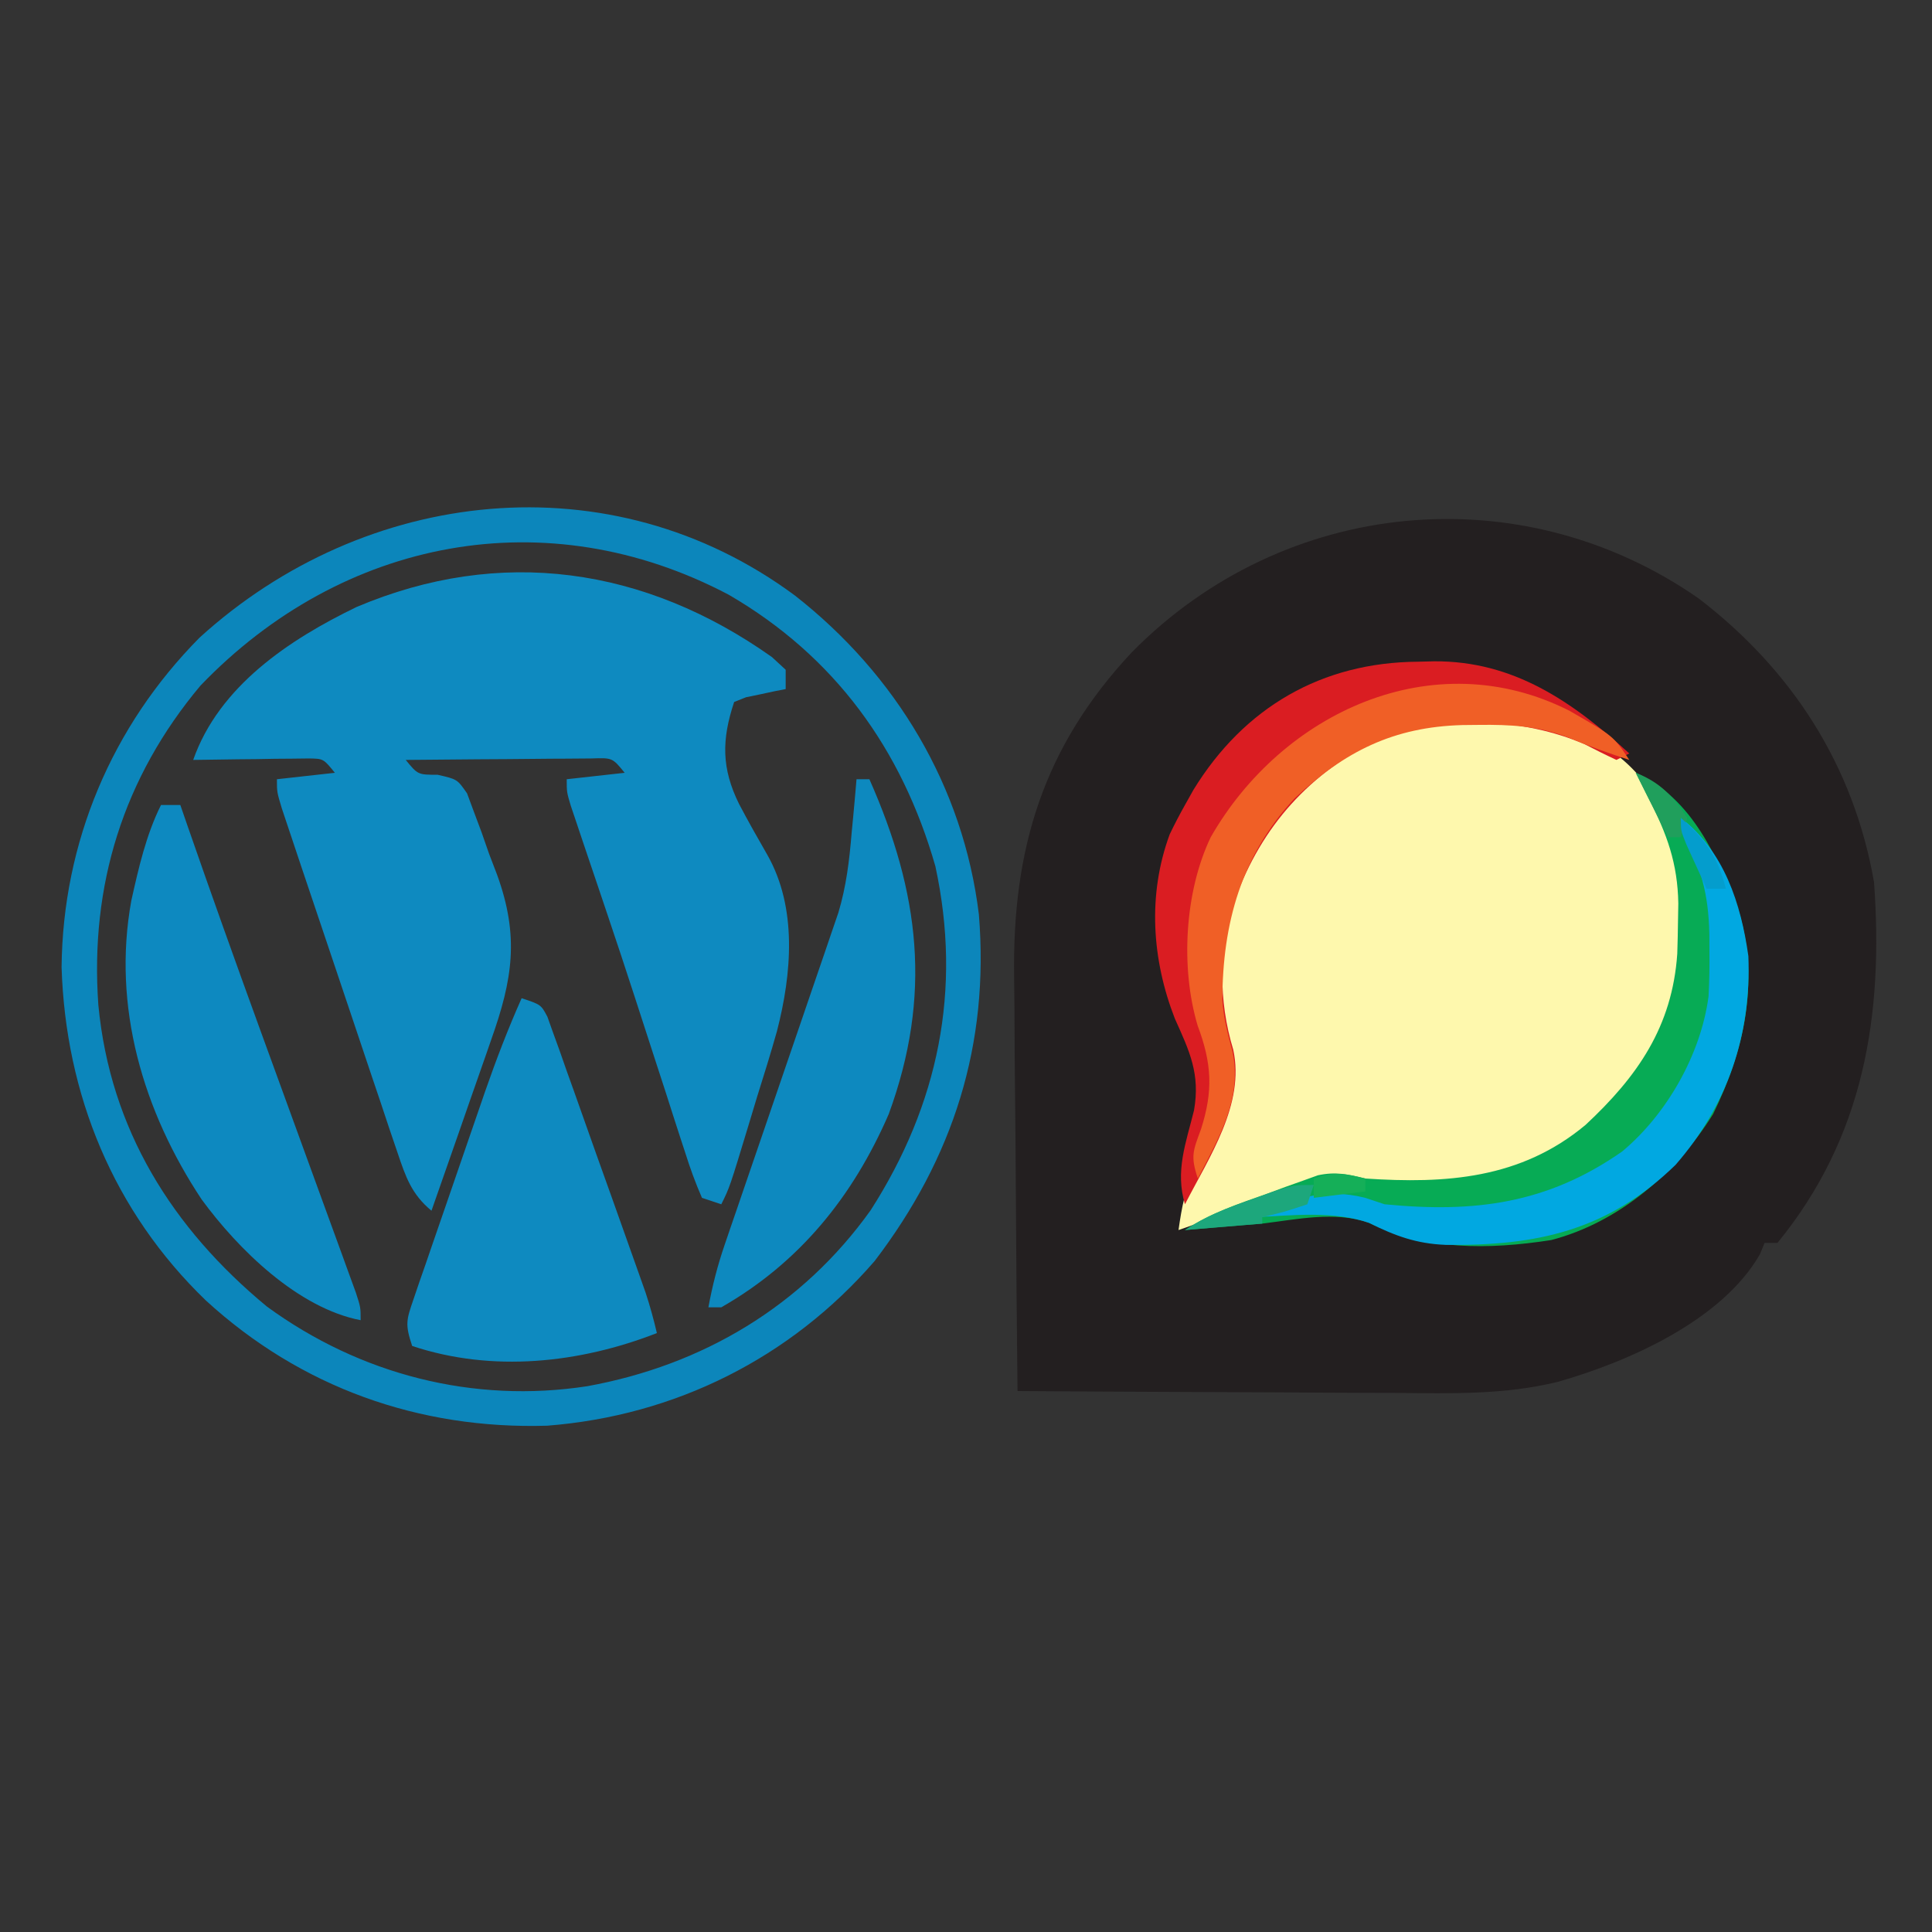
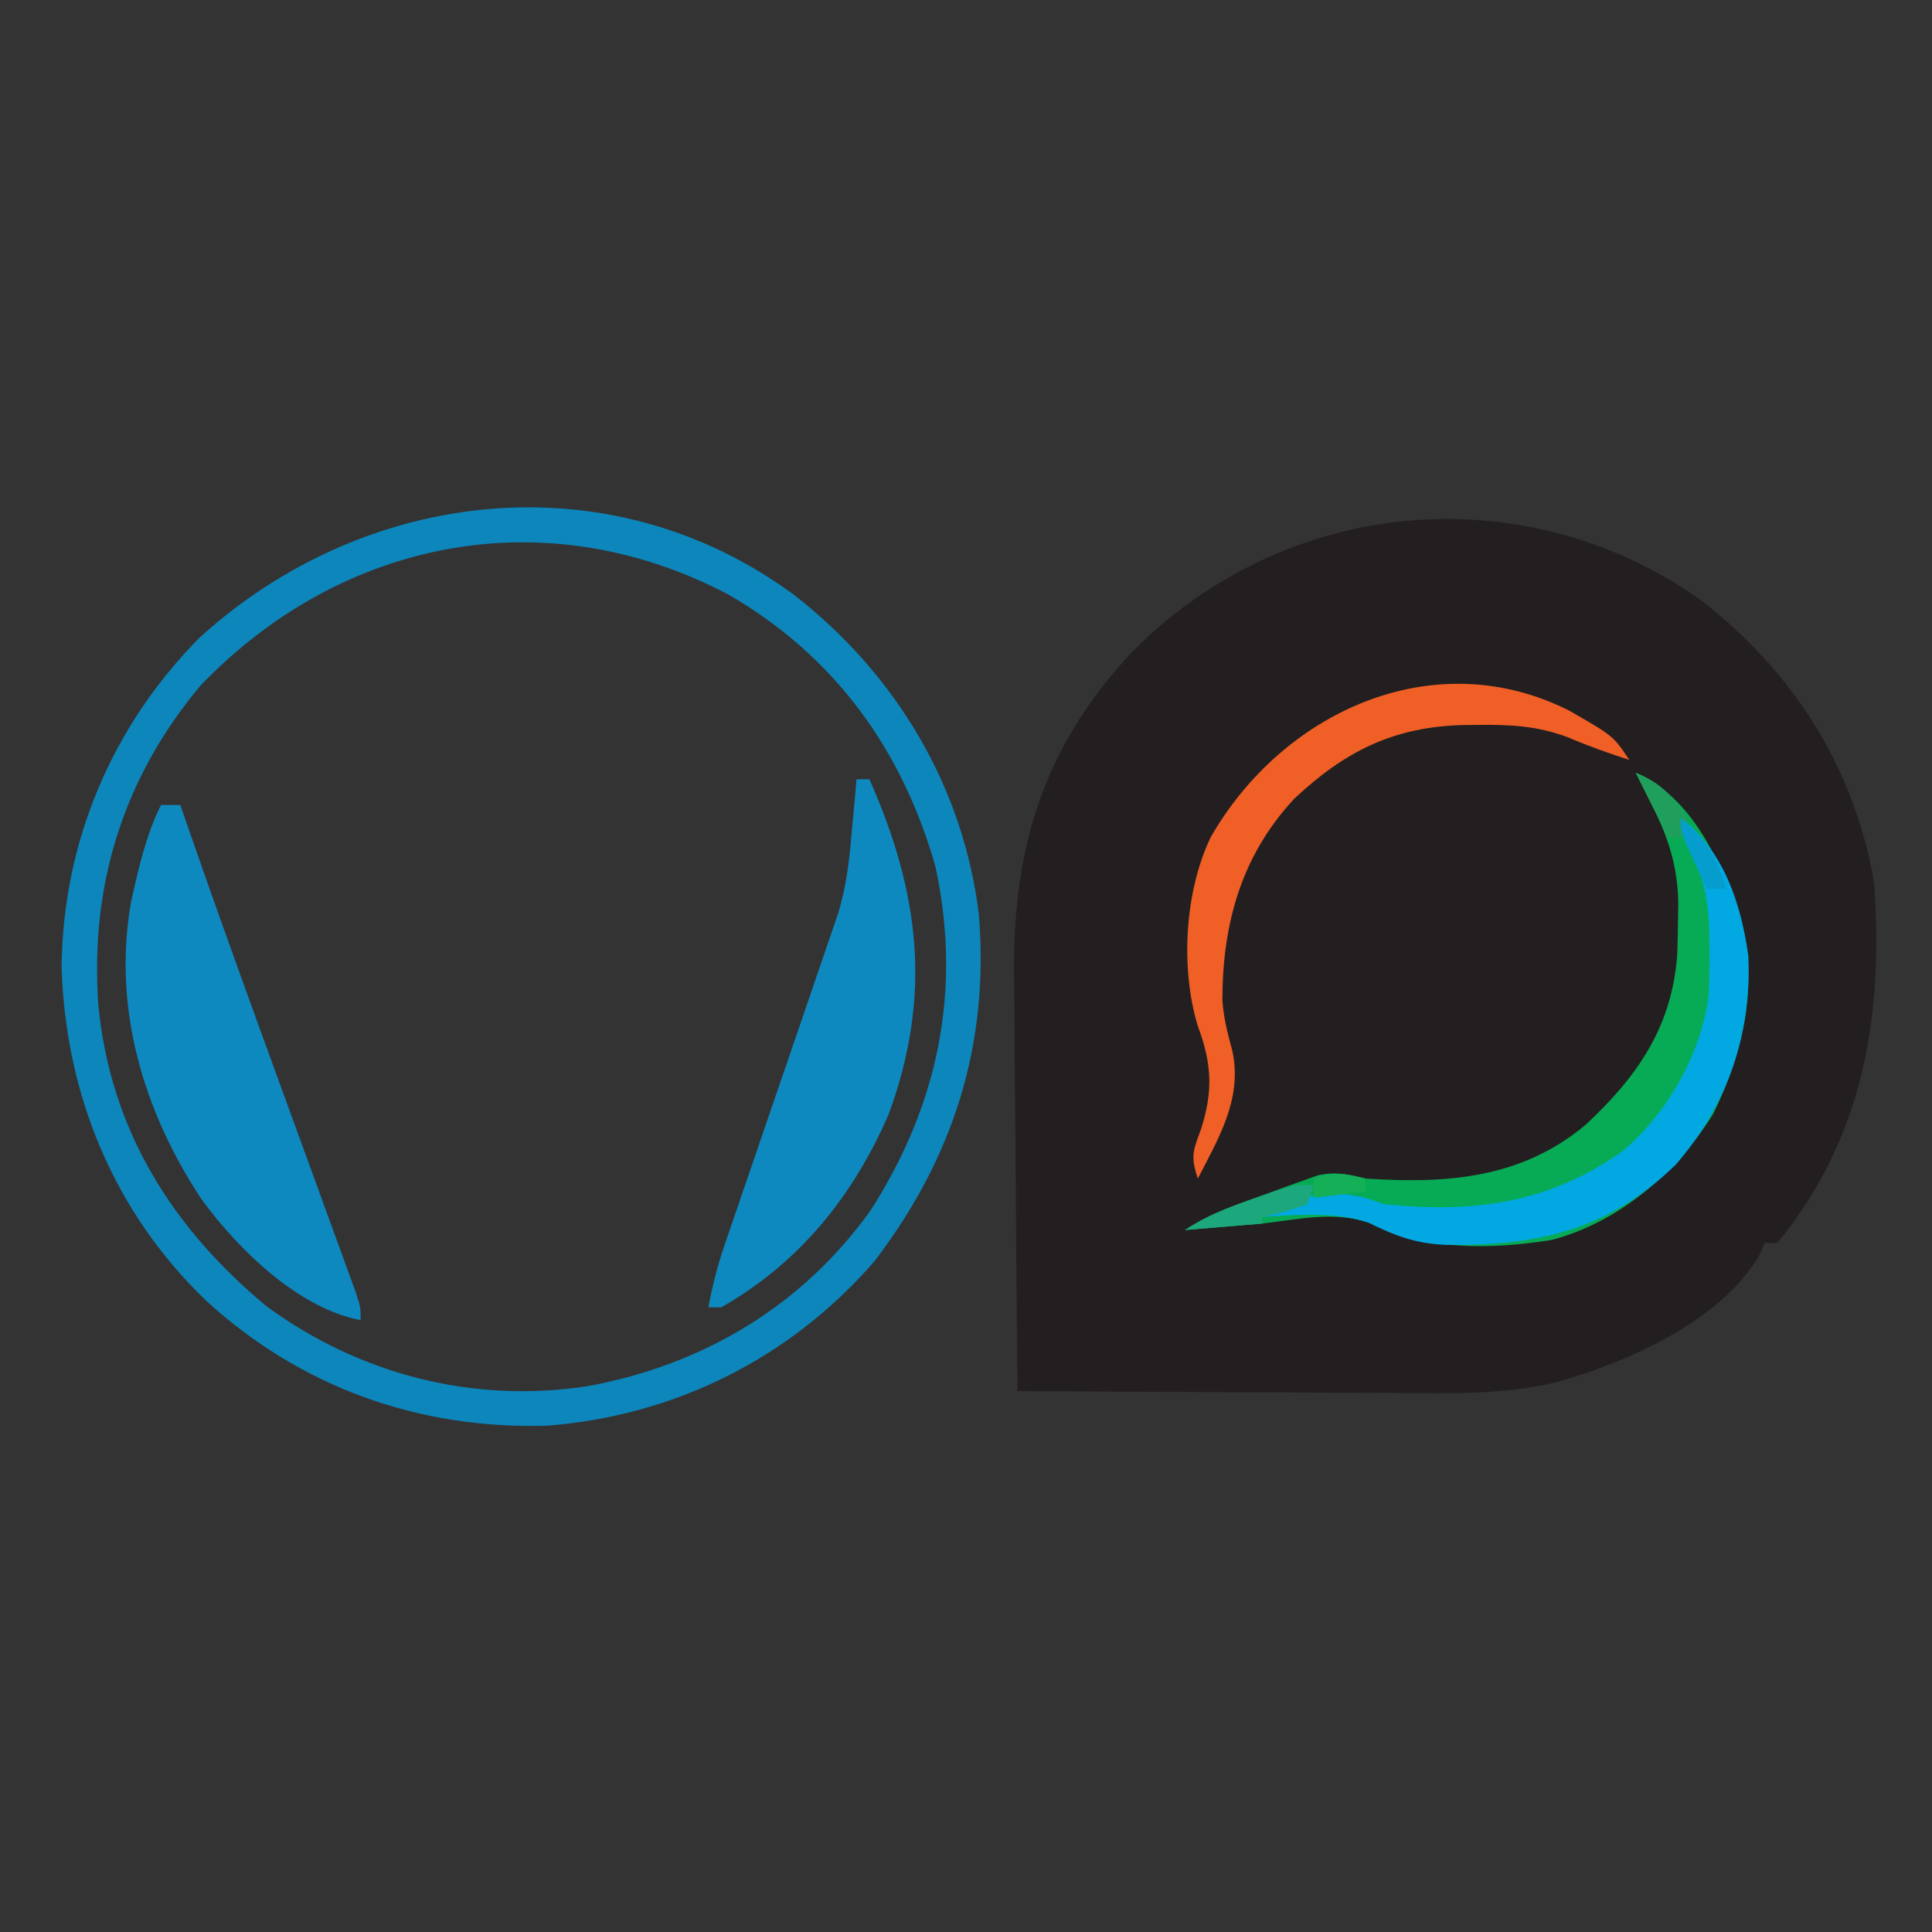
<svg xmlns="http://www.w3.org/2000/svg" width="300" height="300">
  <rect width="100%" height="100%" fill="#333333" stroke="none" />
  <path d="M0 0 C14.488 11.098 24.095 25.943 27.242 44.082 C28.727 64.697 25.715 83.615 12.242 100.082 C11.582 100.082 10.922 100.082 10.242 100.082 C10.01 100.653 9.778 101.224 9.539 101.812 C3.642 112.133 -10.918 118.537 -21.872 121.658 C-30.146 123.676 -38.315 123.457 -46.773 123.375 C-48.483 123.369 -50.192 123.365 -51.901 123.362 C-56.36 123.351 -60.818 123.321 -65.276 123.288 C-69.842 123.257 -74.407 123.244 -78.973 123.229 C-87.901 123.197 -96.829 123.145 -105.758 123.082 C-105.874 112.797 -105.963 102.513 -106.017 92.228 C-106.043 87.45 -106.078 82.673 -106.135 77.896 C-106.19 73.273 -106.219 68.65 -106.232 64.027 C-106.241 62.276 -106.259 60.525 -106.286 58.775 C-106.583 38.96 -101.796 23.073 -87.977 8.332 C-64.344 -15.634 -27.614 -19.205 0 0 Z " fill="#231F20" transform="translate(263.758,92.918)" />
-   <path d="M0 0 C1.056 0.975 1.056 0.975 2.133 1.969 C2.133 2.959 2.133 3.949 2.133 4.969 C1.567 5.078 1.001 5.188 0.418 5.301 C-0.316 5.459 -1.049 5.618 -1.805 5.781 C-2.536 5.932 -3.266 6.083 -4.02 6.238 C-4.934 6.6 -4.934 6.6 -5.867 6.969 C-7.825 12.842 -7.832 17.274 -5.117 22.789 C-3.71 25.465 -2.225 28.092 -0.715 30.711 C3.955 38.946 3.086 49.161 0.774 58.109 C-0.189 61.52 -1.236 64.902 -2.305 68.281 C-2.732 69.689 -3.157 71.097 -3.58 72.506 C-6.571 82.376 -6.571 82.376 -7.867 84.969 C-9.352 84.474 -9.352 84.474 -10.867 83.969 C-11.889 81.617 -12.705 79.382 -13.469 76.945 C-13.826 75.857 -13.826 75.857 -14.19 74.747 C-14.969 72.366 -15.73 69.98 -16.492 67.594 C-17.023 65.959 -17.555 64.324 -18.089 62.69 C-19.168 59.38 -20.242 56.069 -21.312 52.756 C-22.73 48.374 -24.184 44.005 -25.656 39.641 C-26.074 38.4 -26.493 37.159 -26.923 35.88 C-27.707 33.56 -28.491 31.24 -29.276 28.92 C-29.621 27.892 -29.965 26.864 -30.32 25.805 C-30.621 24.913 -30.922 24.022 -31.231 23.103 C-31.867 20.969 -31.867 20.969 -31.867 18.969 C-28.897 18.639 -25.927 18.309 -22.867 17.969 C-24.771 15.629 -24.771 15.629 -28.032 15.742 C-29.375 15.742 -30.719 15.753 -32.062 15.773 C-33.124 15.778 -33.124 15.778 -34.206 15.782 C-36.468 15.793 -38.73 15.818 -40.992 15.844 C-42.525 15.854 -44.057 15.863 -45.59 15.871 C-49.349 15.893 -53.108 15.928 -56.867 15.969 C-54.985 18.271 -54.985 18.271 -51.904 18.277 C-48.867 18.969 -48.867 18.969 -47.344 21.158 C-46.992 22.108 -46.64 23.057 -46.277 24.035 C-45.886 25.079 -45.495 26.122 -45.092 27.197 C-44.708 28.297 -44.325 29.398 -43.93 30.531 C-43.314 32.141 -43.314 32.141 -42.686 33.783 C-39.202 43.375 -40.263 50.042 -43.59 59.406 C-43.855 60.172 -44.12 60.937 -44.393 61.726 C-45.231 64.143 -46.08 66.556 -46.93 68.969 C-47.504 70.618 -48.078 72.268 -48.65 73.918 C-50.048 77.938 -51.455 81.954 -52.867 85.969 C-55.959 83.408 -56.87 80.728 -58.135 76.969 C-58.556 75.734 -58.976 74.499 -59.409 73.227 C-59.857 71.879 -60.306 70.532 -60.754 69.184 C-61.22 67.802 -61.686 66.421 -62.154 65.041 C-63.13 62.15 -64.1 59.257 -65.066 56.363 C-66.305 52.649 -67.555 48.938 -68.808 45.229 C-69.771 42.379 -70.73 39.528 -71.688 36.677 C-72.148 35.308 -72.609 33.939 -73.07 32.571 C-73.712 30.661 -74.35 28.751 -74.987 26.84 C-75.351 25.752 -75.715 24.664 -76.09 23.543 C-76.867 20.969 -76.867 20.969 -76.867 18.969 C-73.897 18.639 -70.927 18.309 -67.867 17.969 C-69.643 15.776 -69.643 15.776 -71.93 15.742 C-72.758 15.752 -73.585 15.763 -74.438 15.773 C-75.333 15.78 -76.229 15.786 -77.152 15.793 C-78.558 15.818 -78.558 15.818 -79.992 15.844 C-81.41 15.857 -81.41 15.857 -82.855 15.871 C-85.193 15.895 -87.53 15.928 -89.867 15.969 C-85.855 4.534 -74.983 -2.709 -64.492 -7.781 C-42.158 -17.246 -19.721 -13.972 0 0 Z " fill="#0E8AC0" transform="translate(119.867,102.031)" />
-   <path d="M0 0 C6.797 4.142 9.869 10.061 12.32 17.414 C13.553 30.11 13.089 41.604 5.301 52.148 C-1.662 60.392 -9.821 66.719 -20.68 68.414 C-33.343 69.282 -33.343 69.282 -39.048 67.798 C-42.328 67.319 -44.297 67.982 -47.418 69.066 C-48.485 69.431 -49.551 69.795 -50.65 70.17 C-51.753 70.56 -52.856 70.95 -53.992 71.352 C-55.675 71.931 -55.675 71.931 -57.393 72.521 C-60.159 73.475 -62.921 74.439 -65.68 75.414 C-65.178 71.885 -64.65 68.873 -62.98 65.715 C-58.627 57.016 -56.98 52.029 -59.68 42.414 C-60.917 30.893 -57.752 19.571 -50.68 10.414 C-37.728 -3.703 -17.54 -8.745 0 0 Z " fill="#FEF8AD" transform="translate(248.68,115.586)" />
  <path d="M0 0 C15.705 12.297 26.133 29.644 28.559 49.523 C30.202 69.696 24.608 87.298 12.371 103.336 C-0.694 118.421 -18.627 127.363 -38.488 128.906 C-58.382 129.496 -76.734 122.965 -91.469 109.465 C-105.824 95.624 -113.257 77.503 -113.879 57.711 C-113.689 38.335 -106.1 20.308 -92.441 6.523 C-66.744 -16.841 -28.609 -21.203 0 0 Z M-92.309 13.98 C-104.306 28.285 -109.495 45.047 -108.17 63.572 C-106.327 82.918 -96.694 98.246 -82.004 110.398 C-67.539 120.97 -49.941 125.499 -32.226 122.769 C-14.35 119.511 1.106 110.36 11.754 95.449 C22.286 79.029 25.952 61.208 21.805 42.039 C16.61 23.87 6.186 9.434 -10.281 -0.125 C-38.537 -15.035 -70.281 -8.955 -92.309 13.98 Z " fill="#0C86BB" transform="translate(123.441,92.477)" />
-   <path d="M0 0 C3 1 3 1 3.999 2.878 C4.292 3.698 4.584 4.519 4.885 5.365 C5.391 6.756 5.391 6.756 5.906 8.177 C6.259 9.187 6.613 10.197 6.977 11.238 C7.347 12.271 7.718 13.303 8.1 14.367 C9.286 17.678 10.455 20.995 11.625 24.312 C12.421 26.539 13.218 28.765 14.016 30.99 C15.474 35.074 16.931 39.158 18.374 43.247 C18.664 44.07 18.955 44.893 19.255 45.741 C19.939 47.814 20.503 49.876 21 52 C9 56.678 -4.535 58.155 -17 54 C-18.126 50.623 -17.899 49.969 -16.784 46.731 C-16.493 45.873 -16.203 45.015 -15.903 44.131 C-15.579 43.206 -15.256 42.281 -14.922 41.328 C-14.595 40.372 -14.267 39.417 -13.93 38.432 C-13.235 36.406 -12.535 34.382 -11.832 32.359 C-10.76 29.279 -9.701 26.195 -8.645 23.109 C-7.967 21.14 -7.289 19.172 -6.609 17.203 C-6.294 16.286 -5.978 15.369 -5.653 14.425 C-3.945 9.524 -2.111 4.742 0 0 Z " fill="#0E8AC0" transform="translate(81,155)" />
  <path d="M0 0 C0.99 0 1.98 0 3 0 C3.378 1.094 3.757 2.189 4.147 3.316 C7.775 13.764 11.496 24.177 15.277 34.57 C15.507 35.201 15.736 35.832 15.972 36.482 C18.116 42.378 20.262 48.274 22.412 54.167 C23.373 56.802 24.333 59.436 25.29 62.072 C26.183 64.53 27.079 66.987 27.978 69.443 C28.376 70.54 28.773 71.636 29.183 72.766 C29.535 73.732 29.887 74.697 30.25 75.692 C31 78 31 78 31 80 C21.254 78.112 11.985 68.993 6.312 61.25 C-2.789 47.525 -7.598 31.3 -4.61 14.855 C-3.487 9.821 -2.313 4.626 0 0 Z " fill="#0D89C0" transform="translate(25,125)" />
  <path d="M0 0 C8.827 3.949 12.821 13.319 16.113 21.902 C19.175 32.599 16.816 43.227 12 53 C6.366 62.064 -2.592 69.809 -13.129 72.555 C-22.853 74.063 -32.616 74.175 -41.523 69.828 C-46.828 68.054 -52.553 69.343 -58 70 C-60.291 70.196 -62.583 70.384 -64.875 70.562 C-66.583 70.707 -68.292 70.853 -70 71 C-65.96 68.306 -61.683 66.93 -57.125 65.312 C-55.777 64.813 -55.777 64.813 -54.402 64.303 C-53.093 63.838 -53.093 63.838 -51.758 63.363 C-50.965 63.078 -50.173 62.792 -49.356 62.497 C-46.575 61.91 -44.74 62.322 -42 63 C-29.476 63.837 -17.856 63.063 -7.805 54.68 C0.266 47.168 5.67 39.415 6.445 28.098 C6.503 26.336 6.542 24.575 6.562 22.812 C6.585 21.566 6.585 21.566 6.607 20.294 C6.504 14.089 4.851 9.466 2 4 C1.333 2.667 0.666 1.334 0 0 Z " fill="#07AB55" transform="translate(254,120)" />
-   <path d="M0 0 C0.826 -0.021 1.651 -0.041 2.502 -0.062 C14.848 -0.14 23.965 6.204 32.812 14.25 C32.153 14.58 31.492 14.91 30.812 15.25 C29.147 14.479 27.505 13.656 25.875 12.812 C16.349 8.699 4.035 8.274 -5.812 11.812 C-16.853 17.294 -24.224 25.429 -28.441 36.945 C-30.94 44.665 -31.025 52.526 -28.688 60.25 C-26.855 68.718 -32.436 76.932 -36.188 84.25 C-37.731 79.091 -36.052 74.783 -34.781 69.66 C-33.801 64.028 -35.452 60.537 -37.75 55.438 C-41.328 46.264 -42.012 36.187 -38.562 26.812 C-37.821 25.267 -37.029 23.744 -36.188 22.25 C-35.752 21.471 -35.316 20.693 -34.867 19.891 C-26.987 7.058 -14.909 0.091 0 0 Z " fill="#DA1D22" transform="translate(220.188,102.75)" />
  <path d="M0 0 C0.66 0 1.32 0 2 0 C9.811 17.62 11.765 33.546 5 52 C-0.534 64.76 -8.826 75.05 -21 82 C-21.66 82 -22.32 82 -23 82 C-22.387 78.661 -21.582 75.519 -20.481 72.308 C-20.174 71.406 -19.867 70.505 -19.55 69.575 C-19.218 68.611 -18.885 67.646 -18.543 66.652 C-18.199 65.645 -17.854 64.637 -17.5 63.599 C-16.399 60.377 -15.293 57.157 -14.188 53.938 C-13.093 50.742 -12 47.547 -10.907 44.351 C-10.228 42.366 -9.548 40.382 -8.867 38.397 C-8.232 36.546 -7.6 34.695 -6.969 32.843 C-6.283 30.83 -5.593 28.819 -4.899 26.808 C-4.54 25.754 -4.181 24.7 -3.811 23.615 C-3.484 22.662 -3.157 21.709 -2.82 20.727 C-1.581 16.608 -1.099 12.523 -0.75 8.25 C-0.634 7.043 -0.634 7.043 -0.516 5.812 C-0.331 3.876 -0.164 1.938 0 0 Z " fill="#0D89BF" transform="translate(133,121)" />
  <path d="M0 0 C6.704 5.172 9.337 13.293 10.488 21.469 C10.97 33.693 7.219 44.642 -0.82 53.879 C-11.353 64.129 -22.431 66.471 -36.562 66.301 C-41.076 66.117 -44.386 64.899 -48.41 62.891 C-53.941 60.989 -60.23 61.723 -66 62 C-60.249 59.024 -55.437 57.391 -49 59 C-47.515 59.495 -47.515 59.495 -46 60 C-32.061 61.354 -20.793 59.951 -9.125 51.812 C-2.196 46.038 3.105 36.75 4.302 27.723 C4.436 25.328 4.466 22.961 4.438 20.562 C4.434 19.728 4.431 18.893 4.428 18.033 C4.287 11.818 3.157 7.427 0 2 C0 1.34 0 0.68 0 0 Z " fill="#01A8E1" transform="translate(261,127)" />
  <path d="M0 0 C6.826 3.919 6.826 3.919 9.305 7.637 C6.022 6.57 2.851 5.443 -0.328 4.09 C-4.937 2.362 -9.184 2.137 -14.07 2.199 C-14.907 2.208 -15.744 2.216 -16.607 2.224 C-27.327 2.517 -34.891 6.311 -42.695 13.637 C-50.954 22.484 -53.869 33.078 -53.887 44.945 C-53.687 47.751 -53.051 50.175 -52.32 52.887 C-50.768 60.198 -54.423 66.305 -57.695 72.637 C-58.87 69.114 -58.428 68.334 -57.195 64.949 C-55.304 59.016 -55.51 54.797 -57.727 48.887 C-60.41 39.883 -59.749 28.103 -55.695 19.637 C-44.649 0.321 -21.173 -10.709 0 0 Z " fill="#F05F26" transform="translate(243.695,110.363)" />
  <path d="M0 0 C-0.33 0.99 -0.66 1.98 -1 3 C-4.562 4.188 -4.562 4.188 -8 5 C-8 5.33 -8 5.66 -8 6 C-13.94 6.495 -13.94 6.495 -20 7 C-16.737 4.825 -13.691 3.69 -10 2.375 C-8.144 1.706 -8.144 1.706 -6.25 1.023 C-3 0 -3 0 0 0 Z " fill="#1DA77C" transform="translate(204,184)" />
  <path d="M0 0 C3.787 1.488 5.774 3.62 8 7 C7.67 7.99 7.34 8.98 7 10 C6.34 10 5.68 10 5 10 C3.333 6.667 1.667 3.333 0 0 Z " fill="#209F5C" transform="translate(254,120)" />
  <path d="M0 0 C3.827 3.424 5.723 6.007 7 11 C6.01 11 5.02 11 4 11 C3.329 9.544 2.663 8.085 2 6.625 C1.629 5.813 1.258 5.001 0.875 4.164 C0 2 0 2 0 0 Z " fill="#049DCD" transform="translate(261,127)" />
  <path d="M0 0 C0 0.66 0 1.32 0 2 C-2.64 2.33 -5.28 2.66 -8 3 C-8 2.01 -8 1.02 -8 0 C-4.71 -1.097 -3.287 -0.8 0 0 Z " fill="#15AF58" transform="translate(212,183)" />
</svg>